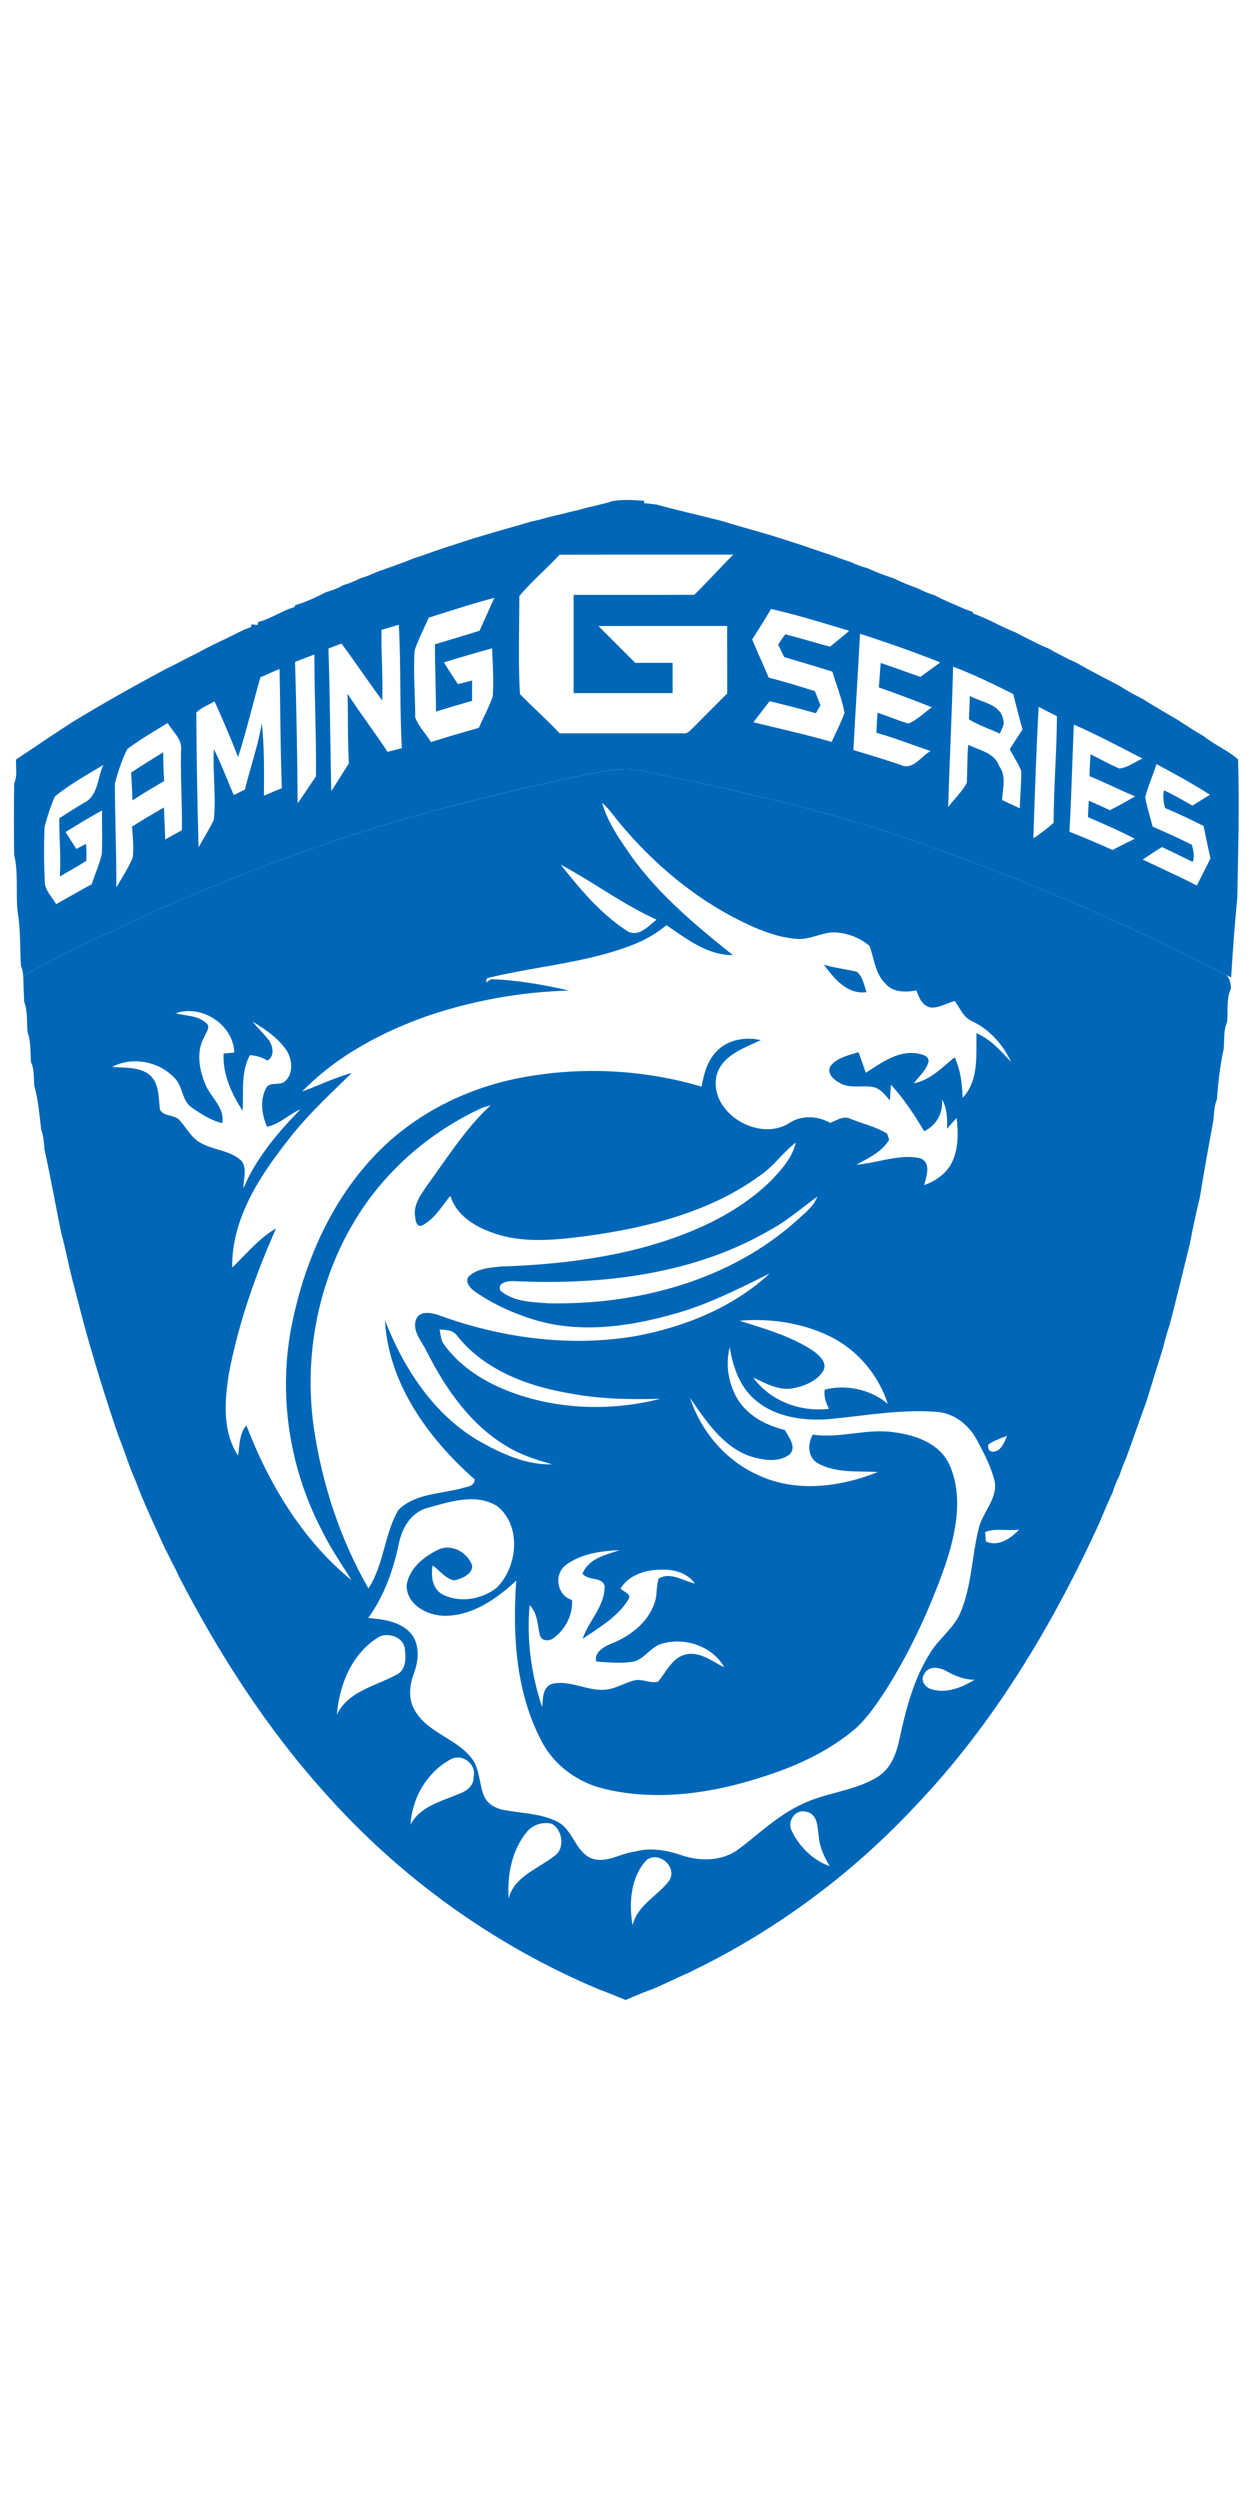
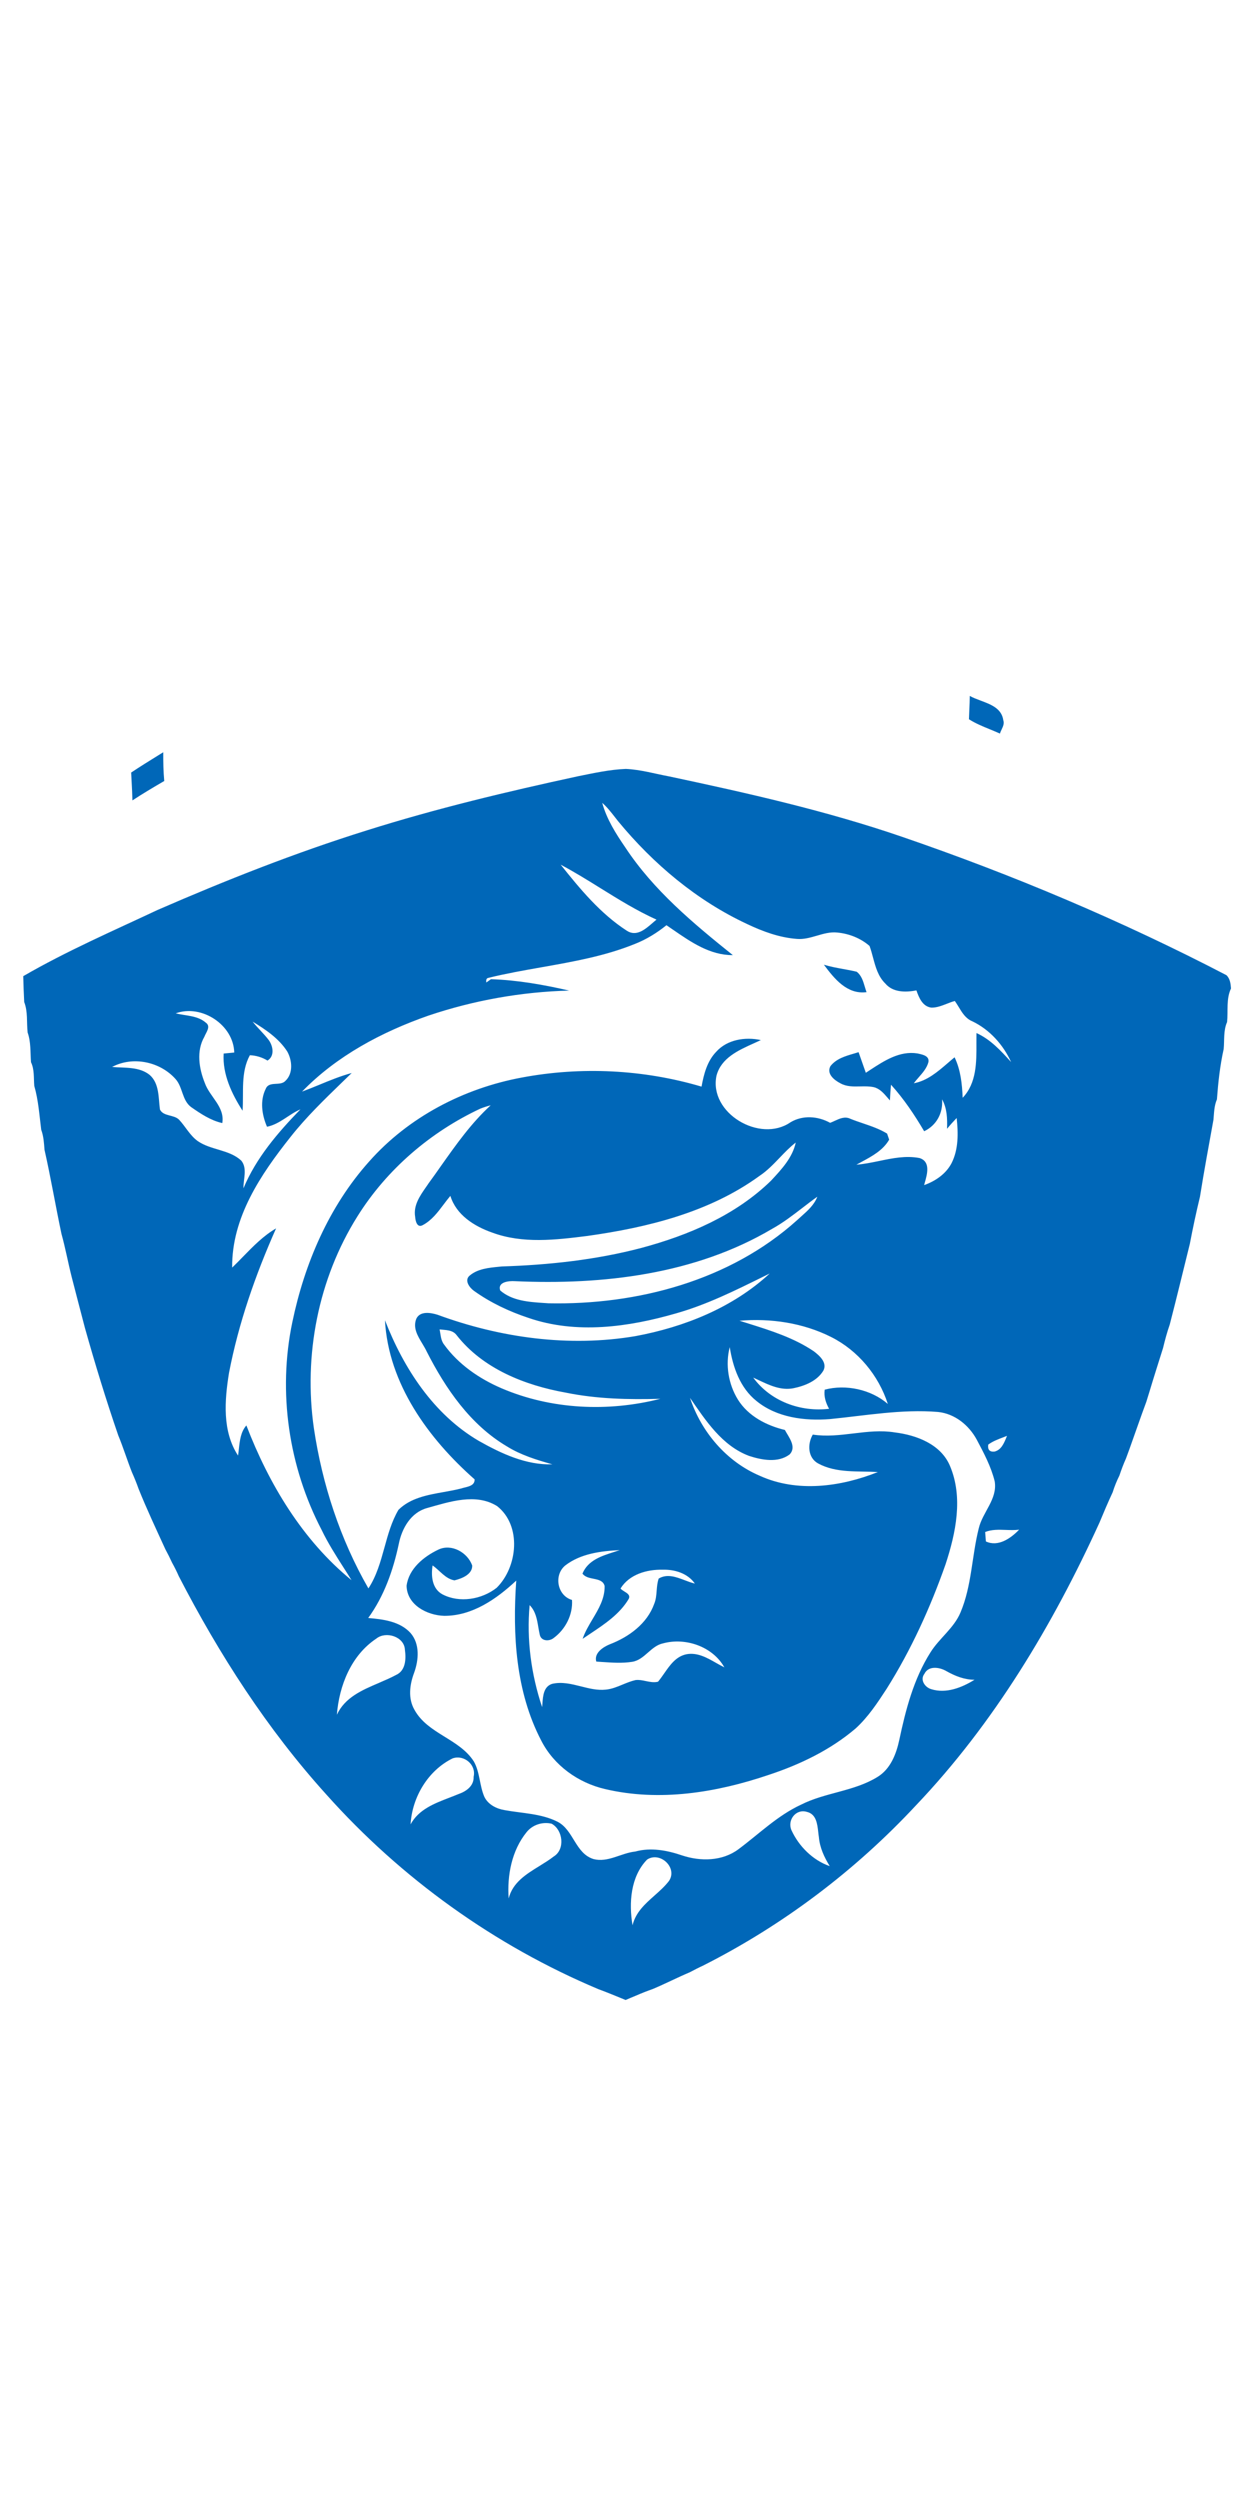
<svg xmlns="http://www.w3.org/2000/svg" width="50" height="100" viewBox="0 0 30 36" fill="none">
-   <path d="M14.681 0.03C14.937 -0.018 15.198 0.002 15.458 0.018L15.461 0.076C15.558 0.085 15.656 0.096 15.753 0.108C16.287 0.257 16.83 0.374 17.367 0.515C17.739 0.635 18.117 0.73 18.491 0.844C18.573 0.871 18.655 0.896 18.738 0.921C18.818 0.948 18.898 0.974 18.978 0.999C19.302 1.098 19.62 1.219 19.944 1.321C20.022 1.35 20.1 1.379 20.178 1.408C20.26 1.436 20.342 1.464 20.425 1.492C20.554 1.551 20.687 1.604 20.826 1.638C20.958 1.7 21.094 1.757 21.234 1.806C21.313 1.833 21.392 1.861 21.473 1.89C21.654 1.982 21.845 2.055 22.037 2.126C22.166 2.192 22.299 2.249 22.44 2.29C22.67 2.417 22.918 2.507 23.156 2.618C23.204 2.635 23.299 2.669 23.346 2.686L23.364 2.729C23.714 2.846 24.026 3.045 24.369 3.176C24.41 3.197 24.49 3.24 24.531 3.261C24.571 3.281 24.651 3.321 24.691 3.341C24.745 3.368 24.8 3.395 24.854 3.422C24.96 3.478 25.069 3.527 25.181 3.571C25.284 3.633 25.389 3.689 25.497 3.743C25.538 3.764 25.618 3.805 25.658 3.826C25.699 3.844 25.78 3.88 25.82 3.898C26.162 4.097 26.517 4.276 26.868 4.461C27.049 4.579 27.24 4.68 27.432 4.779C27.698 4.946 27.968 5.107 28.241 5.262C28.454 5.399 28.663 5.541 28.883 5.665C29.144 5.873 29.462 6.004 29.713 6.225C29.749 7.332 29.715 8.442 29.695 9.55C29.633 10.185 29.586 10.823 29.547 11.46C29.509 11.442 29.472 11.423 29.434 11.404C26.925 10.099 24.311 8.996 21.637 8.079C19.82 7.456 17.945 7.035 16.07 6.636C15.72 6.571 15.376 6.47 15.02 6.454C14.63 6.469 14.249 6.555 13.868 6.631C12.162 7 10.463 7.406 8.798 7.931C7.09 8.465 5.424 9.124 3.784 9.838C2.699 10.348 1.596 10.826 0.558 11.428C0.553 11.339 0.534 11.252 0.502 11.169C0.477 10.741 0.496 10.305 0.422 9.882C0.376 9.427 0.444 8.951 0.339 8.509C0.333 7.938 0.331 7.367 0.341 6.797C0.423 6.619 0.376 6.417 0.385 6.228C0.828 5.935 1.266 5.633 1.713 5.345C2.451 4.892 3.208 4.471 3.97 4.06C4.187 3.958 4.396 3.842 4.61 3.735C4.651 3.715 4.733 3.674 4.773 3.654C5.033 3.505 5.309 3.385 5.577 3.252C5.722 3.179 5.865 3.1 6.022 3.052L6.039 2.984C6.075 2.988 6.146 2.997 6.18 3.001L6.198 2.927C6.506 2.851 6.766 2.655 7.07 2.569L7.086 2.523C7.347 2.452 7.591 2.329 7.832 2.209C7.973 2.17 8.11 2.117 8.237 2.044C8.376 2.004 8.511 1.95 8.639 1.883C8.777 1.841 8.912 1.79 9.042 1.727C9.338 1.621 9.637 1.521 9.927 1.401C10.007 1.375 10.086 1.348 10.166 1.321C10.565 1.178 10.97 1.049 11.375 0.918C11.457 0.895 11.538 0.87 11.62 0.845C11.993 0.731 12.373 0.632 12.746 0.518C12.854 0.495 12.963 0.473 13.068 0.438C13.282 0.381 13.5 0.337 13.715 0.277C13.823 0.256 13.931 0.231 14.037 0.197C14.142 0.172 14.249 0.148 14.356 0.12C14.463 0.093 14.575 0.069 14.681 0.03ZM13.431 1.313C13.303 1.451 13.167 1.583 13.032 1.714C12.835 1.905 12.639 2.096 12.465 2.304C12.464 2.524 12.462 2.744 12.459 2.964C12.453 3.531 12.446 4.098 12.479 4.66C12.613 4.795 12.75 4.927 12.887 5.059C13.072 5.236 13.257 5.413 13.432 5.6C13.481 5.6 13.529 5.6 13.578 5.6C14.515 5.6 15.453 5.601 16.39 5.6C16.478 5.619 16.537 5.56 16.594 5.504C16.61 5.488 16.626 5.472 16.642 5.459C16.803 5.293 16.967 5.129 17.13 4.966C17.238 4.858 17.346 4.75 17.453 4.642C17.452 4.24 17.452 3.838 17.452 3.436C17.452 3.298 17.452 3.16 17.452 3.023C17.007 3.023 16.562 3.023 16.118 3.023C15.532 3.023 14.947 3.023 14.362 3.024C14.636 3.299 14.911 3.573 15.186 3.848C15.207 3.868 15.227 3.888 15.248 3.909H16.143V4.634H13.767V2.278C14.135 2.277 14.503 2.277 14.871 2.278C15.468 2.278 16.066 2.279 16.663 2.275C16.829 2.113 16.989 1.945 17.149 1.776C17.297 1.619 17.446 1.463 17.599 1.311C17.095 1.312 16.59 1.311 16.086 1.311C15.201 1.311 14.316 1.31 13.431 1.313ZM10.29 2.824C10.257 2.899 10.222 2.974 10.187 3.048C10.102 3.232 10.016 3.417 9.951 3.608C9.928 3.945 9.94 4.282 9.952 4.619C9.959 4.818 9.965 5.017 9.965 5.216C10.015 5.355 10.104 5.474 10.194 5.594C10.246 5.664 10.299 5.734 10.344 5.809C10.725 5.69 11.107 5.575 11.492 5.469C11.531 5.378 11.574 5.289 11.616 5.2C11.693 5.039 11.77 4.878 11.826 4.709C11.849 4.364 11.832 4.019 11.815 3.674C11.813 3.636 11.811 3.598 11.809 3.56C11.422 3.668 11.036 3.778 10.655 3.898C10.762 4.074 10.875 4.247 10.99 4.42C11.013 4.414 11.036 4.408 11.059 4.402C11.149 4.379 11.24 4.356 11.331 4.333C11.33 4.453 11.33 4.573 11.33 4.694C11.33 4.736 11.331 4.778 11.331 4.82C11.04 4.903 10.751 4.988 10.463 5.079C10.463 4.822 10.457 4.566 10.451 4.309C10.444 4.028 10.438 3.746 10.439 3.463C10.766 3.366 11.093 3.266 11.42 3.166C11.45 3.156 11.479 3.147 11.509 3.138C11.595 2.945 11.682 2.753 11.769 2.56C11.801 2.49 11.833 2.42 11.864 2.349C11.418 2.465 10.979 2.605 10.539 2.745C10.456 2.771 10.373 2.798 10.29 2.824ZM18.505 2.616C18.378 2.835 18.242 3.048 18.107 3.261C18.088 3.29 18.07 3.318 18.052 3.347C18.152 3.583 18.256 3.819 18.359 4.055C18.389 4.124 18.419 4.193 18.449 4.262C18.822 4.359 19.192 4.47 19.559 4.589C19.581 4.645 19.603 4.702 19.625 4.758C19.647 4.814 19.669 4.871 19.691 4.927C19.676 4.952 19.654 4.991 19.632 5.03C19.613 5.063 19.594 5.096 19.581 5.118C19.215 5.012 18.845 4.92 18.475 4.829L18.472 4.828C18.341 4.996 18.21 5.165 18.082 5.335C18.242 5.374 18.403 5.412 18.563 5.45C19.03 5.562 19.498 5.673 19.96 5.806C19.995 5.727 20.032 5.648 20.069 5.57C20.14 5.419 20.211 5.269 20.268 5.112C20.232 4.892 20.16 4.68 20.089 4.468C20.05 4.352 20.011 4.237 19.977 4.12C19.734 4.041 19.489 3.969 19.244 3.896C19.102 3.854 18.961 3.813 18.82 3.77C18.787 3.702 18.754 3.635 18.722 3.568C18.706 3.536 18.69 3.503 18.674 3.471C18.73 3.387 18.786 3.305 18.844 3.223C19.04 3.271 19.234 3.327 19.428 3.383C19.592 3.43 19.756 3.477 19.921 3.52C19.964 3.485 20.007 3.45 20.05 3.414C20.162 3.324 20.273 3.234 20.381 3.139C20.265 3.105 20.15 3.07 20.034 3.035C19.528 2.883 19.021 2.73 18.505 2.616ZM9.157 3.116C9.15 3.383 9.159 3.65 9.167 3.917C9.176 4.215 9.185 4.514 9.173 4.813C9.02 4.604 8.871 4.392 8.722 4.181C8.549 3.934 8.376 3.687 8.196 3.445C8.091 3.484 7.987 3.524 7.883 3.564C7.906 4.282 7.917 5 7.928 5.719C7.935 6.141 7.941 6.563 7.95 6.985C8.029 6.87 8.102 6.751 8.176 6.632C8.24 6.529 8.305 6.425 8.373 6.323C8.354 5.99 8.352 5.657 8.35 5.323C8.349 5.099 8.348 4.875 8.341 4.652C8.502 4.897 8.671 5.137 8.841 5.377C8.997 5.598 9.153 5.819 9.302 6.045C9.363 6.029 9.425 6.013 9.486 5.997C9.539 5.983 9.592 5.969 9.645 5.956C9.617 5.46 9.612 4.965 9.608 4.469C9.603 3.977 9.599 3.485 9.571 2.994C9.508 3.013 9.445 3.031 9.382 3.05C9.307 3.072 9.232 3.094 9.157 3.116ZM20.64 3.211C20.617 3.665 20.59 4.12 20.563 4.574C20.535 5.05 20.506 5.526 20.482 6.002C20.862 6.114 21.239 6.23 21.614 6.356C21.816 6.457 21.977 6.316 22.132 6.179C22.199 6.12 22.265 6.062 22.333 6.024C22.179 5.973 22.026 5.918 21.873 5.864C21.596 5.765 21.318 5.666 21.035 5.587C21.039 5.426 21.049 5.267 21.061 5.107C21.176 5.142 21.288 5.185 21.401 5.227C21.533 5.277 21.665 5.327 21.801 5.365C21.937 5.313 22.052 5.22 22.167 5.127C22.232 5.074 22.297 5.021 22.366 4.976C21.945 4.805 21.519 4.65 21.092 4.498C21.099 4.415 21.105 4.331 21.111 4.247C21.119 4.135 21.127 4.022 21.137 3.911C21.337 3.977 21.535 4.048 21.732 4.119C21.851 4.162 21.97 4.205 22.088 4.246C22.225 4.146 22.362 4.047 22.5 3.947C22.522 3.931 22.544 3.914 22.566 3.898C21.933 3.645 21.289 3.419 20.64 3.211ZM7.081 3.887C7.115 5.017 7.135 6.149 7.144 7.28C7.231 7.157 7.315 7.031 7.399 6.906C7.46 6.814 7.522 6.722 7.584 6.631C7.589 6.109 7.577 5.587 7.565 5.065C7.555 4.612 7.545 4.16 7.546 3.707C7.39 3.766 7.235 3.826 7.081 3.887ZM22.874 4C22.859 4.626 22.834 5.253 22.81 5.879C22.79 6.376 22.771 6.873 22.756 7.37C22.81 7.298 22.869 7.23 22.928 7.161C23.029 7.044 23.131 6.926 23.204 6.789C23.21 6.67 23.212 6.551 23.214 6.432C23.217 6.247 23.22 6.061 23.237 5.875C23.301 5.907 23.371 5.934 23.441 5.962C23.664 6.049 23.891 6.139 23.977 6.382C24.118 6.565 24.093 6.786 24.069 7.002C24.061 7.069 24.054 7.135 24.051 7.2C24.116 7.231 24.181 7.261 24.246 7.292C24.323 7.327 24.399 7.363 24.476 7.4C24.477 7.272 24.485 7.145 24.493 7.017C24.503 6.845 24.513 6.673 24.509 6.5C24.461 6.382 24.397 6.271 24.333 6.161C24.299 6.101 24.264 6.042 24.233 5.981C24.251 5.952 24.27 5.924 24.289 5.895C24.371 5.767 24.454 5.638 24.539 5.511C24.463 5.226 24.389 4.941 24.316 4.656C23.845 4.418 23.368 4.187 22.874 4ZM6.251 4.255C6.174 4.517 6.104 4.78 6.035 5.044C5.935 5.421 5.836 5.797 5.714 6.167C5.537 5.718 5.349 5.272 5.149 4.832C5.1 4.862 5.047 4.889 4.994 4.916C4.892 4.968 4.788 5.021 4.711 5.103C4.718 6.18 4.734 7.258 4.767 8.335C4.81 8.256 4.856 8.177 4.901 8.098C4.981 7.96 5.061 7.822 5.131 7.678C5.165 7.367 5.152 7.053 5.139 6.74C5.129 6.486 5.119 6.232 5.133 5.979C5.247 6.205 5.343 6.438 5.439 6.672C5.495 6.809 5.551 6.946 5.611 7.082C5.7 7.036 5.789 6.992 5.878 6.947C5.926 6.753 5.981 6.56 6.036 6.367C6.132 6.032 6.227 5.697 6.284 5.353C6.343 5.912 6.339 6.475 6.335 7.037C6.335 7.057 6.335 7.077 6.335 7.097C6.477 7.036 6.62 6.975 6.763 6.916C6.742 6.318 6.734 5.721 6.726 5.123C6.722 4.768 6.717 4.412 6.709 4.057C6.555 4.119 6.403 4.187 6.251 4.255ZM24.928 4.965C24.87 6.016 24.835 7.07 24.8 8.121C24.971 8.008 25.133 7.884 25.286 7.749C25.288 7.311 25.307 6.875 25.327 6.438C25.346 6.022 25.364 5.605 25.367 5.189C25.219 5.115 25.073 5.041 24.928 4.965ZM3.056 5.977C2.925 6.237 2.832 6.522 2.757 6.804C2.758 7.183 2.766 7.562 2.774 7.941C2.784 8.393 2.794 8.846 2.792 9.298C2.824 9.243 2.857 9.188 2.89 9.133C2.997 8.954 3.104 8.776 3.184 8.584C3.21 8.39 3.196 8.194 3.181 7.999C3.177 7.946 3.173 7.892 3.17 7.838C3.383 7.7 3.601 7.573 3.82 7.446C3.858 7.424 3.897 7.401 3.935 7.379C3.938 7.499 3.944 7.618 3.949 7.738C3.956 7.875 3.962 8.011 3.964 8.148C4.047 8.101 4.13 8.055 4.213 8.009C4.264 7.981 4.315 7.953 4.366 7.924C4.369 7.622 4.362 7.321 4.354 7.019C4.345 6.68 4.337 6.342 4.345 6.002C4.368 5.813 4.256 5.669 4.146 5.527C4.102 5.469 4.058 5.412 4.023 5.353C3.97 5.386 3.916 5.418 3.863 5.45C3.588 5.617 3.313 5.784 3.056 5.977ZM25.772 5.389C25.758 5.711 25.747 6.032 25.735 6.353C25.716 6.889 25.697 7.425 25.666 7.961C26.013 8.101 26.358 8.242 26.697 8.399C26.814 8.34 26.931 8.281 27.048 8.223C27.11 8.192 27.172 8.161 27.234 8.13C26.868 7.939 26.489 7.774 26.11 7.611C26.116 7.48 26.122 7.347 26.131 7.216C26.3 7.29 26.47 7.364 26.637 7.445C26.843 7.341 27.045 7.228 27.245 7.111C27.058 7.038 26.877 6.953 26.695 6.869C26.514 6.785 26.333 6.702 26.148 6.628C26.15 6.452 26.161 6.278 26.175 6.104C26.252 6.142 26.328 6.181 26.405 6.221C26.557 6.299 26.709 6.378 26.867 6.445C27.006 6.428 27.131 6.358 27.256 6.289C27.31 6.259 27.363 6.23 27.417 6.204C27.386 6.188 27.354 6.172 27.323 6.156C26.811 5.889 26.299 5.622 25.772 5.389ZM27.755 6.338C27.721 6.45 27.68 6.559 27.639 6.669C27.582 6.822 27.526 6.976 27.485 7.135C27.515 7.305 27.562 7.472 27.609 7.639C27.628 7.706 27.647 7.773 27.665 7.84C27.981 7.979 28.299 8.119 28.607 8.276C28.641 8.411 28.675 8.549 28.627 8.687C28.547 8.648 28.467 8.609 28.386 8.57C28.221 8.489 28.055 8.408 27.888 8.329C27.731 8.425 27.578 8.527 27.426 8.629C27.561 8.694 27.697 8.757 27.833 8.821C28.131 8.961 28.43 9.101 28.723 9.252C28.818 9.067 28.911 8.881 29.004 8.695C29.019 8.664 29.035 8.633 29.05 8.602C29.036 8.533 29.021 8.465 29.006 8.397C28.965 8.206 28.923 8.015 28.886 7.824C28.584 7.669 28.275 7.526 27.963 7.393C27.923 7.254 27.904 7.11 27.936 6.968C28.102 7.042 28.26 7.132 28.418 7.222C28.485 7.26 28.552 7.298 28.62 7.335C28.759 7.247 28.898 7.159 29.04 7.074C28.623 6.809 28.19 6.57 27.755 6.338ZM1.314 7.118C1.214 7.356 1.132 7.603 1.069 7.853C1.052 8.281 1.053 8.71 1.074 9.138C1.07 9.252 1.115 9.349 1.174 9.442C1.178 9.448 1.182 9.454 1.186 9.461C1.206 9.49 1.226 9.519 1.247 9.548C1.265 9.573 1.282 9.598 1.299 9.623C1.316 9.648 1.332 9.674 1.347 9.7C1.377 9.683 1.408 9.666 1.438 9.649C1.524 9.601 1.61 9.552 1.695 9.503C1.776 9.457 1.858 9.411 1.939 9.365C1.96 9.353 1.981 9.342 2.002 9.33C2.068 9.294 2.134 9.258 2.2 9.223C2.203 9.213 2.207 9.203 2.21 9.194C2.214 9.182 2.218 9.169 2.222 9.157C2.297 8.939 2.39 8.727 2.442 8.503C2.457 8.258 2.451 8.012 2.449 7.766C2.448 7.661 2.448 7.556 2.45 7.451C2.224 7.572 2.005 7.704 1.787 7.838C1.724 7.877 1.662 7.915 1.599 7.954L1.596 7.956C1.589 7.961 1.581 7.965 1.574 7.97C1.659 8.105 1.746 8.239 1.832 8.375C1.855 8.363 1.886 8.346 1.919 8.329L1.921 8.328C1.937 8.32 1.953 8.311 1.97 8.302C2.003 8.285 2.035 8.268 2.059 8.256C2.061 8.255 2.063 8.254 2.065 8.253C2.077 8.388 2.079 8.523 2.071 8.658C1.868 8.797 1.645 8.906 1.437 9.037C1.463 8.57 1.421 8.105 1.422 7.638C1.461 7.614 1.499 7.589 1.538 7.565C1.548 7.558 1.558 7.552 1.568 7.546C1.717 7.45 1.867 7.355 2.02 7.265C2.359 7.102 2.337 6.659 2.481 6.358C2.084 6.598 1.672 6.824 1.314 7.118Z" fill="#0067b8" />
  <path d="M23.275 4.702C23.352 4.746 23.444 4.78 23.537 4.815C23.783 4.907 24.04 5.003 24.079 5.285C24.107 5.363 24.073 5.435 24.04 5.506C24.024 5.539 24.008 5.572 23.999 5.606C23.921 5.571 23.841 5.538 23.761 5.505C23.587 5.434 23.412 5.363 23.255 5.262C23.257 5.183 23.261 5.105 23.264 5.026C23.269 4.918 23.274 4.81 23.275 4.702ZM3.148 6.541C3.361 6.399 3.579 6.264 3.797 6.129C3.837 6.104 3.878 6.079 3.918 6.054C3.917 6.284 3.921 6.515 3.942 6.744C3.684 6.894 3.427 7.046 3.178 7.21C3.175 7.065 3.168 6.921 3.16 6.776C3.156 6.698 3.152 6.62 3.148 6.541Z" fill="#0067b8" />
  <path d="M13.868 6.631C14.249 6.555 14.63 6.469 15.02 6.454C15.376 6.47 15.72 6.571 16.07 6.636C17.945 7.035 19.82 7.456 21.637 8.079C24.311 8.996 26.925 10.099 29.434 11.404C29.521 11.486 29.536 11.609 29.544 11.723C29.425 11.975 29.477 12.26 29.45 12.529C29.359 12.734 29.389 12.962 29.368 13.179C29.28 13.574 29.236 13.981 29.206 14.386C29.139 14.54 29.138 14.709 29.123 14.874C29.012 15.489 28.897 16.105 28.799 16.723C28.708 17.098 28.628 17.475 28.556 17.853C28.396 18.498 28.241 19.145 28.074 19.789C28.009 19.974 27.959 20.163 27.913 20.353C27.804 20.701 27.692 21.05 27.587 21.4C27.562 21.48 27.536 21.562 27.512 21.643C27.373 22.016 27.245 22.393 27.11 22.768C27.081 22.847 27.052 22.926 27.023 23.005C26.963 23.138 26.912 23.275 26.866 23.413C26.801 23.543 26.747 23.677 26.704 23.815C26.592 24.055 26.488 24.3 26.387 24.544C25.265 27.004 23.854 29.363 21.984 31.328C20.525 32.896 18.79 34.205 16.879 35.172C16.837 35.191 16.756 35.231 16.716 35.251C16.676 35.271 16.597 35.313 16.556 35.334C16.258 35.46 15.969 35.609 15.67 35.735C15.534 35.783 15.399 35.836 15.266 35.894C15.182 35.928 15.098 35.964 15.015 36C14.796 35.911 14.58 35.82 14.359 35.739C11.872 34.693 9.627 33.08 7.831 31.067C6.412 29.498 5.26 27.706 4.291 25.829C4.243 25.719 4.189 25.611 4.13 25.505L4.053 25.344L3.969 25.183C3.749 24.702 3.523 24.223 3.326 23.732C3.278 23.596 3.224 23.463 3.165 23.331C3.05 23.039 2.958 22.739 2.838 22.449C2.545 21.596 2.281 20.735 2.038 19.869C1.932 19.461 1.824 19.054 1.72 18.646C1.633 18.303 1.57 17.953 1.475 17.612C1.333 16.941 1.219 16.262 1.068 15.594C1.056 15.431 1.046 15.268 0.989 15.114C0.945 14.763 0.921 14.403 0.823 14.063C0.806 13.872 0.829 13.671 0.744 13.493C0.726 13.254 0.744 13.009 0.663 12.78C0.636 12.536 0.672 12.283 0.581 12.049C0.571 11.842 0.562 11.635 0.558 11.428C1.596 10.826 2.699 10.348 3.784 9.838C5.424 9.124 7.09 8.465 8.798 7.931C10.463 7.406 12.162 7 13.868 6.631ZM14.453 7.268C14.56 7.659 14.779 8.006 15.007 8.338C15.683 9.365 16.638 10.161 17.588 10.923C17.044 10.928 16.586 10.612 16.152 10.313C16.1 10.276 16.047 10.24 15.995 10.205C15.766 10.39 15.513 10.546 15.239 10.654C14.522 10.945 13.763 11.079 13.005 11.213C12.574 11.289 12.143 11.365 11.72 11.469C11.665 11.48 11.668 11.53 11.67 11.574L11.671 11.58L11.783 11.501C12.416 11.521 13.045 11.633 13.661 11.774C12.512 11.804 11.367 12.009 10.279 12.376C9.162 12.767 8.078 13.343 7.249 14.199C7.387 14.148 7.524 14.092 7.66 14.036C7.916 13.93 8.172 13.825 8.441 13.752C8.365 13.826 8.288 13.9 8.212 13.974C7.78 14.393 7.347 14.812 6.974 15.285C6.257 16.188 5.559 17.221 5.572 18.422C5.661 18.337 5.747 18.249 5.833 18.16C6.077 17.91 6.321 17.659 6.626 17.481C6.131 18.595 5.726 19.753 5.496 20.951C5.39 21.609 5.331 22.349 5.713 22.934C5.722 22.879 5.728 22.823 5.734 22.765C5.756 22.567 5.778 22.366 5.913 22.21C6.454 23.616 7.259 24.963 8.437 25.925C8.373 25.82 8.306 25.716 8.24 25.613C8.055 25.323 7.871 25.034 7.722 24.724C6.928 23.204 6.664 21.412 7.016 19.732C7.308 18.327 7.895 16.954 8.859 15.877C9.802 14.811 11.126 14.121 12.518 13.862C13.945 13.593 15.443 13.666 16.837 14.079C16.891 13.781 16.971 13.47 17.187 13.245C17.451 12.948 17.888 12.88 18.261 12.962C18.206 12.988 18.149 13.014 18.091 13.04C17.718 13.208 17.308 13.392 17.196 13.816C17.007 14.715 18.24 15.44 18.97 14.936C19.262 14.759 19.631 14.785 19.923 14.948C19.959 14.935 19.996 14.918 20.032 14.901C20.153 14.845 20.278 14.787 20.409 14.851C20.508 14.891 20.61 14.926 20.711 14.96C20.911 15.028 21.111 15.096 21.29 15.206C21.296 15.224 21.306 15.251 21.315 15.278C21.325 15.306 21.334 15.333 21.34 15.352C21.194 15.606 20.931 15.749 20.678 15.885C20.636 15.908 20.594 15.93 20.553 15.953C20.735 15.939 20.916 15.901 21.098 15.864C21.42 15.797 21.741 15.73 22.068 15.793C22.339 15.878 22.254 16.178 22.193 16.391C22.188 16.409 22.183 16.427 22.179 16.443C22.449 16.347 22.701 16.176 22.837 15.917C23.006 15.584 22.999 15.195 22.96 14.832C22.88 14.915 22.802 15.002 22.729 15.091C22.737 14.85 22.731 14.601 22.61 14.384C22.635 14.713 22.478 15.008 22.18 15.15C21.948 14.756 21.692 14.373 21.384 14.033C21.373 14.159 21.364 14.284 21.358 14.411C21.339 14.39 21.32 14.368 21.302 14.346C21.209 14.238 21.112 14.125 20.97 14.092C20.864 14.069 20.755 14.072 20.646 14.074C20.48 14.078 20.315 14.082 20.167 13.998C20.022 13.923 19.831 13.772 19.93 13.588C20.067 13.411 20.285 13.347 20.494 13.286C20.532 13.275 20.57 13.264 20.606 13.252C20.646 13.369 20.687 13.484 20.728 13.6C20.745 13.649 20.762 13.698 20.78 13.747C20.813 13.726 20.846 13.704 20.88 13.681C21.222 13.458 21.59 13.216 22.016 13.282C22.023 13.284 22.031 13.286 22.039 13.287C22.15 13.311 22.31 13.345 22.282 13.492C22.244 13.634 22.146 13.745 22.05 13.855C22.009 13.902 21.967 13.95 21.931 13.999C22.254 13.938 22.502 13.724 22.745 13.515C22.8 13.467 22.855 13.42 22.91 13.375C23.056 13.678 23.09 14.014 23.104 14.347C23.439 13.994 23.437 13.496 23.434 13.032C23.434 12.951 23.434 12.871 23.435 12.793C23.773 12.946 24.023 13.22 24.267 13.49C24.077 13.073 23.751 12.71 23.335 12.511C23.177 12.447 23.091 12.305 23.007 12.165C22.977 12.117 22.948 12.069 22.916 12.024C22.849 12.041 22.784 12.067 22.718 12.093C22.598 12.139 22.479 12.186 22.351 12.183C22.14 12.155 22.055 11.944 21.994 11.77C21.737 11.818 21.431 11.823 21.247 11.604C21.074 11.435 21.014 11.209 20.953 10.983C20.928 10.888 20.902 10.793 20.869 10.703C20.655 10.516 20.375 10.407 20.095 10.381C19.925 10.363 19.764 10.41 19.604 10.457C19.447 10.502 19.291 10.548 19.127 10.534C18.707 10.503 18.308 10.356 17.931 10.177C16.722 9.613 15.68 8.735 14.836 7.711C14.809 7.677 14.783 7.643 14.756 7.609C14.662 7.489 14.568 7.368 14.453 7.268ZM13.456 8.752C13.92 9.335 14.41 9.927 15.04 10.335C15.272 10.49 15.487 10.303 15.666 10.147C15.681 10.134 15.695 10.122 15.709 10.11C15.725 10.096 15.741 10.083 15.756 10.071C15.284 9.858 14.846 9.586 14.408 9.314C14.095 9.119 13.781 8.925 13.456 8.752ZM4.217 12.32C4.456 12.381 4.737 12.37 4.935 12.54C5.072 12.633 4.946 12.774 4.904 12.884C4.709 13.223 4.776 13.644 4.915 13.99C5.033 14.326 5.4 14.562 5.335 14.954C5.057 14.892 4.817 14.73 4.588 14.571C4.367 14.408 4.389 14.094 4.214 13.898C3.844 13.48 3.188 13.341 2.69 13.607C2.992 13.634 3.34 13.595 3.592 13.798C3.828 14.005 3.8 14.346 3.839 14.629C3.923 14.799 4.171 14.746 4.298 14.873C4.452 15.037 4.556 15.248 4.743 15.384C5.061 15.606 5.499 15.586 5.79 15.854C5.943 16.041 5.838 16.301 5.843 16.519C6.148 15.789 6.666 15.185 7.211 14.624C6.931 14.743 6.715 14.981 6.408 15.042C6.286 14.759 6.234 14.418 6.377 14.133C6.456 13.934 6.726 14.078 6.851 13.94C7.041 13.761 7.012 13.446 6.894 13.236C6.693 12.923 6.375 12.709 6.063 12.519C6.185 12.675 6.334 12.807 6.453 12.966C6.556 13.111 6.595 13.347 6.42 13.454C6.291 13.375 6.148 13.332 5.997 13.325C5.773 13.736 5.852 14.211 5.822 14.658C5.561 14.252 5.337 13.78 5.368 13.285C5.431 13.279 5.558 13.267 5.622 13.261C5.604 12.595 4.838 12.095 4.217 12.32ZM11.531 14.606C10.329 15.168 9.281 16.068 8.577 17.195C7.637 18.694 7.282 20.528 7.533 22.276C7.733 23.622 8.163 24.94 8.842 26.122C9.038 25.823 9.132 25.482 9.227 25.14C9.313 24.827 9.399 24.515 9.563 24.236C9.852 23.951 10.255 23.879 10.649 23.809C10.791 23.784 10.932 23.758 11.066 23.724C11.093 23.715 11.123 23.707 11.154 23.7C11.268 23.672 11.395 23.641 11.391 23.505C10.283 22.527 9.322 21.211 9.239 19.686C9.688 20.838 10.403 21.944 11.492 22.582C12.03 22.885 12.624 23.165 13.258 23.144C12.879 23.038 12.498 22.921 12.162 22.711C11.289 22.194 10.695 21.329 10.243 20.441C10.214 20.378 10.175 20.314 10.136 20.248C10.022 20.06 9.904 19.864 9.993 19.647C10.085 19.459 10.337 19.503 10.501 19.554C12.008 20.108 13.659 20.337 15.251 20.067C16.424 19.849 17.587 19.384 18.473 18.564C18.418 18.591 18.363 18.618 18.308 18.645C17.634 18.978 16.956 19.314 16.229 19.52C15.086 19.851 13.832 20.026 12.682 19.629C12.22 19.476 11.772 19.265 11.376 18.981C11.266 18.903 11.133 18.723 11.277 18.61C11.469 18.451 11.73 18.426 11.973 18.402C11.997 18.4 12.021 18.398 12.044 18.395C13.169 18.359 14.296 18.238 15.387 17.952C16.523 17.648 17.652 17.168 18.504 16.337C18.508 16.332 18.512 16.328 18.516 16.324C18.76 16.062 19.02 15.782 19.098 15.421C18.957 15.53 18.834 15.658 18.711 15.787C18.561 15.943 18.411 16.1 18.229 16.221C17.028 17.095 15.543 17.46 14.095 17.663C13.338 17.758 12.545 17.854 11.812 17.582C11.383 17.431 10.95 17.16 10.809 16.701C10.753 16.767 10.701 16.836 10.649 16.905C10.504 17.098 10.358 17.292 10.142 17.405C10.009 17.476 9.97 17.3 9.964 17.205C9.917 16.931 10.077 16.702 10.225 16.489C10.238 16.47 10.251 16.451 10.264 16.433C10.27 16.424 10.275 16.416 10.281 16.407C10.384 16.267 10.485 16.124 10.585 15.981C10.948 15.468 11.311 14.953 11.777 14.527C11.693 14.548 11.611 14.575 11.531 14.606ZM18.531 17.492C16.681 18.587 14.465 18.844 12.353 18.748C12.217 18.739 11.935 18.764 12.005 18.971C12.292 19.221 12.692 19.248 13.061 19.272C13.095 19.274 13.13 19.277 13.164 19.279C15.293 19.323 17.519 18.735 19.128 17.286C19.162 17.255 19.197 17.223 19.232 17.192C19.386 17.055 19.542 16.916 19.616 16.721C19.494 16.807 19.375 16.899 19.257 16.99C19.023 17.17 18.79 17.349 18.531 17.492ZM17.748 19.698C17.819 19.721 17.891 19.743 17.962 19.765C18.506 19.936 19.057 20.11 19.533 20.432C19.669 20.536 19.86 20.704 19.761 20.895C19.61 21.145 19.315 21.262 19.041 21.318C18.742 21.376 18.467 21.246 18.203 21.121C18.16 21.101 18.119 21.081 18.077 21.062C18.493 21.63 19.209 21.893 19.898 21.811C19.819 21.669 19.769 21.514 19.793 21.352C20.302 21.217 20.907 21.347 21.308 21.695C21.086 21.008 20.593 20.412 19.945 20.087C19.273 19.749 18.494 19.634 17.748 19.698ZM10.55 19.906C10.577 20.027 10.576 20.165 10.657 20.268C11 20.744 11.501 21.088 12.035 21.318C13.229 21.83 14.599 21.891 15.85 21.571C15.09 21.593 14.325 21.576 13.577 21.423C12.597 21.248 11.588 20.849 10.958 20.043C10.862 19.913 10.692 19.923 10.55 19.906ZM17.711 21.592C17.958 21.987 18.395 22.213 18.837 22.319C18.928 22.491 19.129 22.725 18.949 22.908C18.671 23.116 18.282 23.041 17.975 22.941C17.327 22.696 16.936 22.093 16.56 21.548C16.829 22.364 17.434 23.077 18.231 23.417C19.129 23.827 20.178 23.685 21.069 23.329C20.589 23.3 20.069 23.361 19.632 23.121C19.384 22.983 19.376 22.654 19.507 22.43C20.164 22.532 20.817 22.27 21.475 22.378C21.997 22.442 22.58 22.661 22.799 23.181C23.12 23.938 22.94 24.791 22.694 25.542C22.328 26.583 21.868 27.595 21.28 28.53C21.06 28.868 20.834 29.211 20.534 29.484C19.927 30.001 19.197 30.351 18.444 30.599C17.193 31.023 15.827 31.245 14.524 30.938C13.876 30.789 13.293 30.37 12.989 29.773C12.377 28.599 12.299 27.231 12.39 25.934C11.918 26.376 11.333 26.784 10.66 26.78C10.251 26.768 9.767 26.519 9.758 26.059C9.81 25.649 10.171 25.357 10.522 25.19C10.838 25.041 11.222 25.26 11.333 25.572C11.34 25.787 11.082 25.886 10.907 25.929C10.685 25.89 10.556 25.69 10.382 25.571C10.342 25.82 10.369 26.13 10.618 26.264C11.027 26.479 11.565 26.387 11.92 26.107C12.425 25.608 12.525 24.615 11.931 24.147C11.419 23.827 10.784 24.044 10.25 24.193C9.86 24.3 9.645 24.681 9.571 25.054C9.437 25.685 9.219 26.307 8.837 26.832C9.194 26.862 9.598 26.912 9.853 27.192C10.082 27.456 10.05 27.842 9.938 28.15C9.832 28.433 9.789 28.761 9.947 29.035C10.265 29.615 11.022 29.727 11.373 30.276C11.519 30.536 11.507 30.849 11.623 31.12C11.711 31.308 11.914 31.411 12.111 31.443C12.536 31.521 12.986 31.523 13.38 31.721C13.768 31.919 13.807 32.484 14.246 32.618C14.591 32.707 14.908 32.472 15.246 32.437C15.621 32.334 16.009 32.407 16.37 32.53C16.813 32.677 17.334 32.671 17.721 32.383C18.214 32.017 18.659 31.574 19.223 31.313C19.807 31.017 20.497 30.994 21.058 30.648C21.371 30.458 21.51 30.099 21.583 29.758C21.737 29.031 21.928 28.294 22.33 27.659C22.542 27.318 22.895 27.076 23.052 26.699C23.323 26.059 23.322 25.351 23.489 24.685C23.579 24.292 23.943 23.981 23.873 23.553C23.786 23.199 23.612 22.872 23.442 22.552C23.253 22.203 22.915 21.928 22.511 21.887C21.644 21.816 20.78 21.973 19.92 22.058C19.311 22.106 18.644 22.023 18.157 21.625C17.762 21.311 17.589 20.813 17.514 20.331C17.404 20.752 17.482 21.223 17.711 21.592ZM23.718 22.67C23.7 22.793 23.751 22.85 23.869 22.838C24.029 22.798 24.093 22.643 24.151 22.504C24.154 22.496 24.157 22.488 24.16 22.48C24.163 22.473 24.166 22.466 24.169 22.46C24.137 22.473 24.104 22.485 24.071 22.498C23.948 22.545 23.824 22.592 23.718 22.67ZM23.644 24.768C23.646 24.803 23.651 24.86 23.655 24.912C23.657 24.944 23.66 24.973 23.662 24.995C23.956 25.133 24.261 24.919 24.459 24.712C24.352 24.726 24.244 24.722 24.136 24.718C23.968 24.712 23.802 24.706 23.644 24.768ZM13.565 25.572C13.286 25.803 13.373 26.295 13.728 26.399C13.752 26.752 13.572 27.102 13.291 27.31C13.185 27.398 12.99 27.393 12.955 27.236C12.941 27.176 12.931 27.115 12.92 27.053C12.888 26.861 12.855 26.668 12.711 26.523C12.636 27.347 12.748 28.187 13.011 28.971C13.013 28.944 13.015 28.916 13.018 28.887C13.031 28.699 13.048 28.476 13.252 28.412C13.487 28.358 13.715 28.416 13.943 28.473C14.14 28.523 14.337 28.573 14.54 28.551C14.683 28.537 14.815 28.483 14.946 28.428C15.046 28.387 15.146 28.346 15.251 28.322C15.335 28.311 15.418 28.328 15.501 28.346C15.598 28.366 15.695 28.386 15.793 28.361C15.845 28.298 15.894 28.229 15.943 28.158C16.081 27.96 16.222 27.757 16.47 27.703C16.732 27.652 16.962 27.782 17.185 27.909C17.252 27.947 17.319 27.985 17.385 28.017C17.106 27.518 16.456 27.294 15.916 27.44C15.77 27.47 15.662 27.565 15.553 27.66C15.439 27.76 15.326 27.86 15.17 27.884C14.934 27.921 14.694 27.904 14.457 27.888C14.408 27.884 14.359 27.881 14.311 27.878C14.251 27.674 14.474 27.528 14.638 27.462C15.093 27.287 15.53 26.969 15.7 26.495C15.743 26.393 15.752 26.284 15.76 26.175C15.768 26.076 15.776 25.977 15.809 25.885C16.012 25.765 16.227 25.847 16.435 25.926C16.517 25.957 16.598 25.988 16.677 26.006C16.505 25.759 16.192 25.664 15.903 25.673C15.525 25.664 15.102 25.785 14.893 26.124C14.912 26.15 14.947 26.171 14.983 26.194C15.057 26.239 15.135 26.287 15.088 26.376C14.873 26.737 14.518 26.974 14.172 27.205C14.108 27.247 14.045 27.29 13.983 27.332C14.039 27.166 14.13 27.013 14.221 26.86C14.369 26.611 14.517 26.363 14.511 26.063C14.478 25.938 14.363 25.914 14.244 25.89C14.143 25.87 14.04 25.849 13.979 25.767C14.111 25.446 14.438 25.343 14.742 25.246C14.787 25.232 14.831 25.218 14.874 25.203C14.421 25.224 13.933 25.287 13.565 25.572ZM9.031 27.327C8.428 27.728 8.14 28.454 8.085 29.154C8.279 28.738 8.687 28.564 9.087 28.393C9.096 28.389 9.105 28.385 9.114 28.381C9.249 28.323 9.383 28.265 9.507 28.198C9.738 28.094 9.748 27.812 9.718 27.596C9.705 27.277 9.26 27.14 9.031 27.327ZM22.185 28.173C22.074 28.318 22.2 28.499 22.353 28.541C22.709 28.652 23.086 28.502 23.389 28.314C23.145 28.314 22.923 28.225 22.715 28.108C22.552 28.012 22.286 27.968 22.185 28.173ZM10.863 30.201C10.271 30.492 9.891 31.133 9.854 31.785C10.046 31.428 10.423 31.284 10.783 31.145C10.858 31.116 10.931 31.088 11.003 31.058C11.189 30.994 11.376 30.863 11.367 30.643C11.435 30.354 11.136 30.105 10.863 30.201ZM18.997 31.929C19.175 32.314 19.509 32.647 19.914 32.788C19.782 32.575 19.674 32.343 19.653 32.089C19.647 32.052 19.642 32.012 19.638 31.971C19.615 31.768 19.589 31.536 19.361 31.484C19.1 31.406 18.887 31.687 18.997 31.929ZM12.639 31.971C12.281 32.412 12.169 33.008 12.208 33.563C12.304 33.179 12.629 32.98 12.947 32.784C13.066 32.71 13.184 32.638 13.289 32.556C13.569 32.385 13.511 31.916 13.239 31.769C13.02 31.717 12.78 31.795 12.639 31.971ZM15.529 32.631C15.133 33.039 15.09 33.674 15.181 34.207C15.256 33.895 15.481 33.695 15.707 33.494C15.832 33.383 15.957 33.272 16.057 33.141C16.269 32.822 15.837 32.425 15.529 32.631Z" fill="#0067b8" />
  <path d="M19.773 11.153C19.922 11.199 20.076 11.227 20.229 11.255C20.34 11.275 20.451 11.295 20.561 11.322C20.676 11.41 20.716 11.549 20.756 11.684C20.769 11.728 20.782 11.771 20.797 11.812C20.327 11.872 20.022 11.486 19.773 11.153Z" fill="#0067b8" />
  <path fill-rule="evenodd" clip-rule="evenodd" d="M24.151 22.504C24.154 22.496 24.157 22.488 24.16 22.48C24.163 22.473 24.166 22.466 24.169 22.46C24.163 22.474 24.157 22.489 24.151 22.504Z" fill="#0067b8" />
</svg>